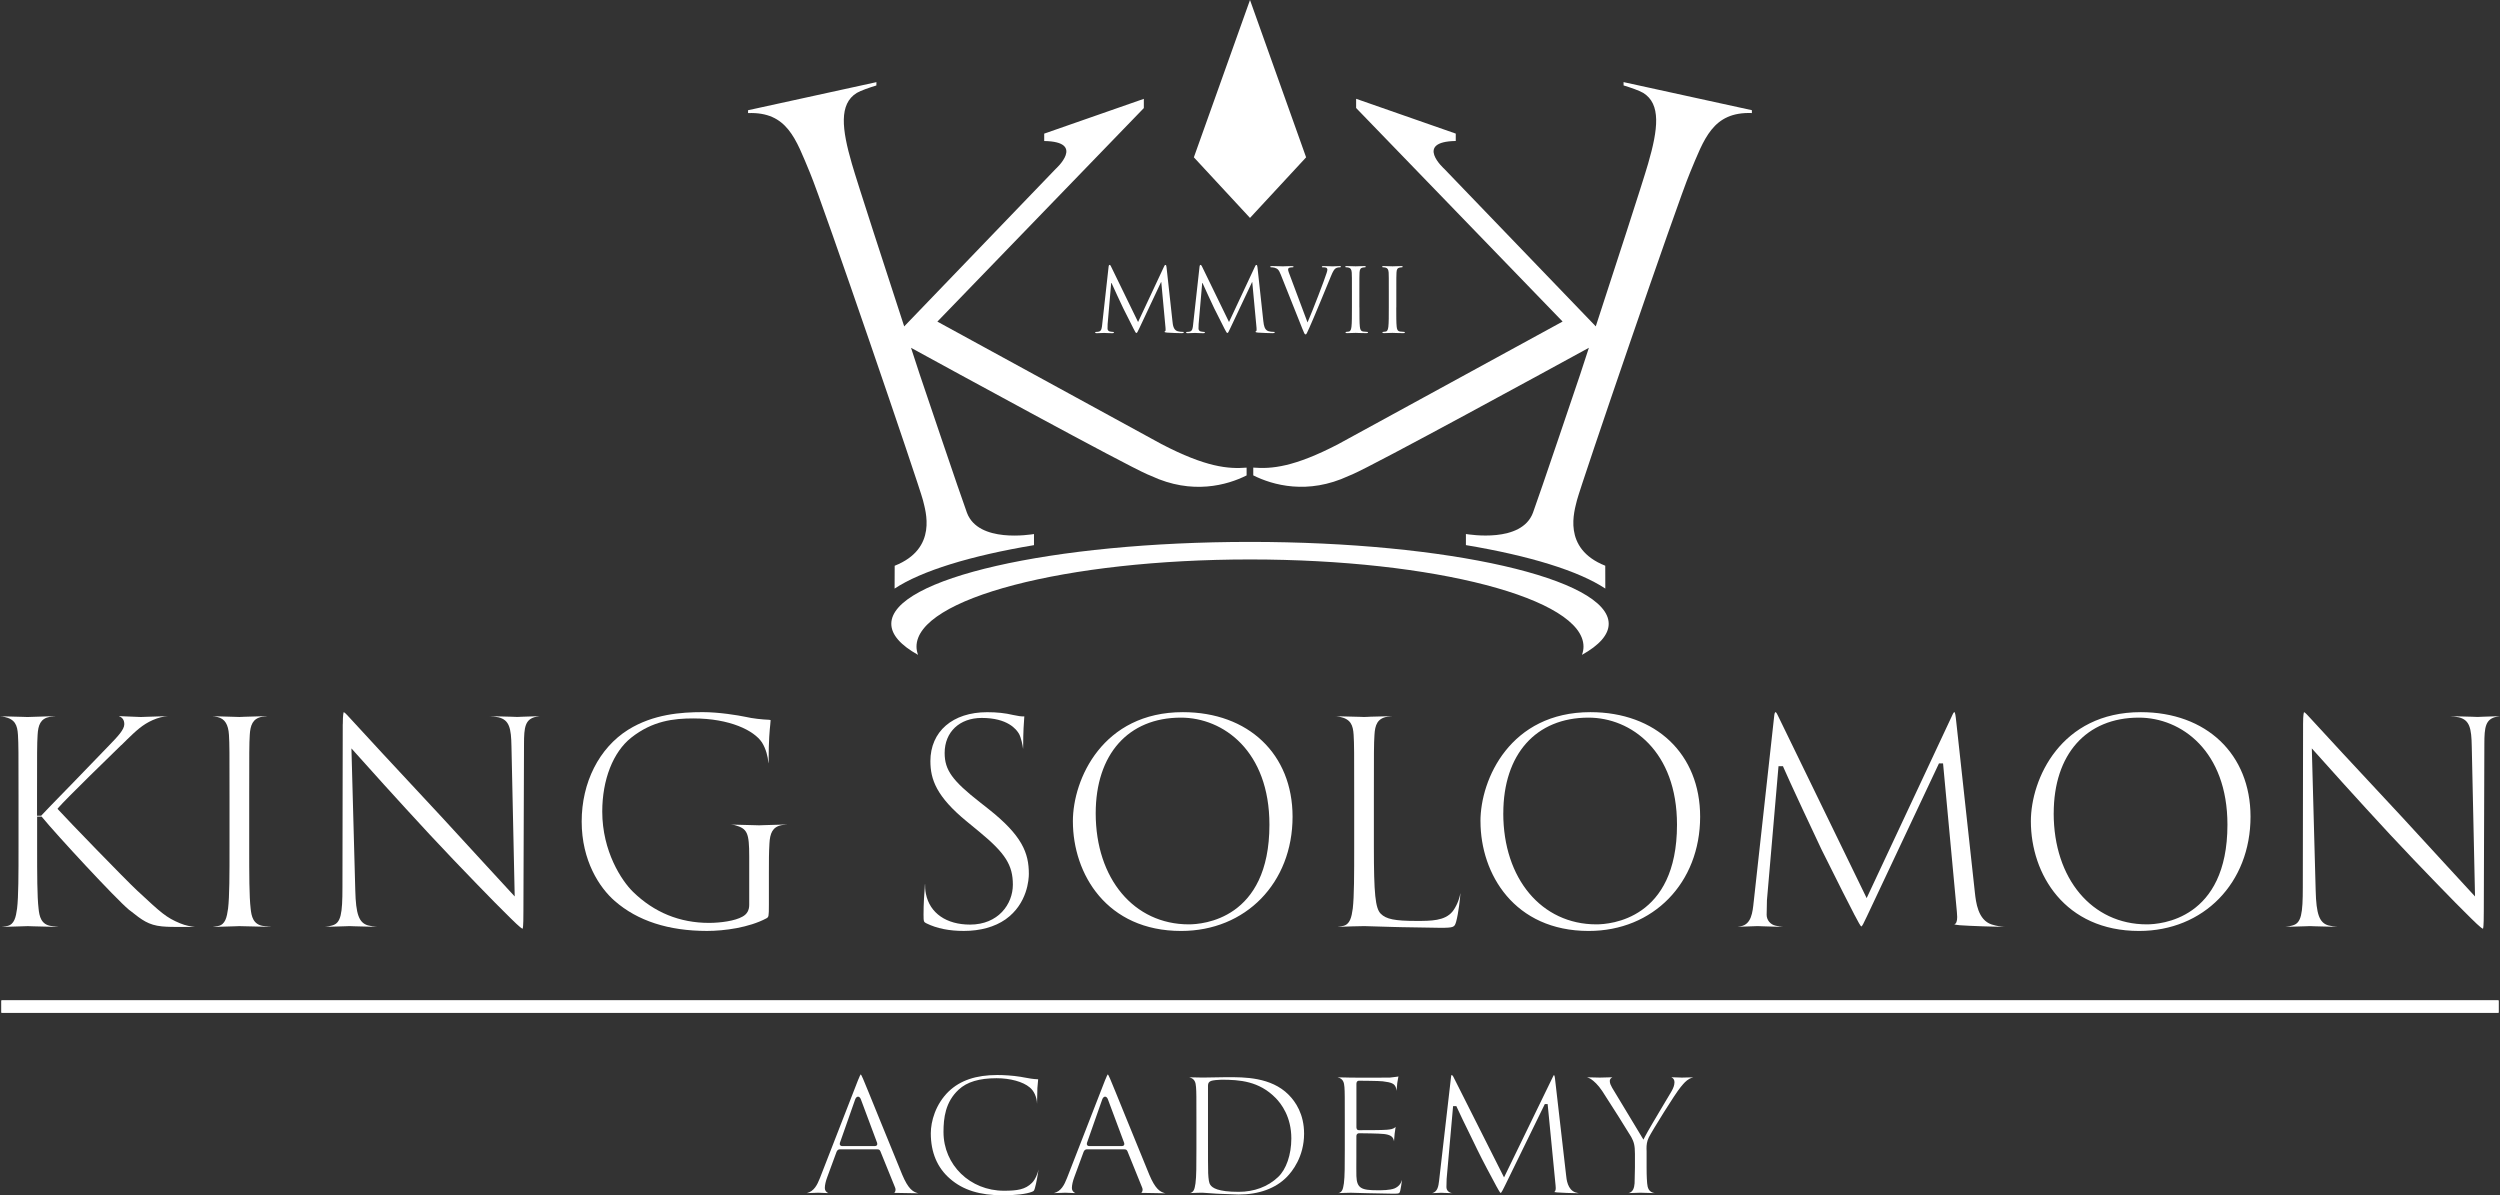
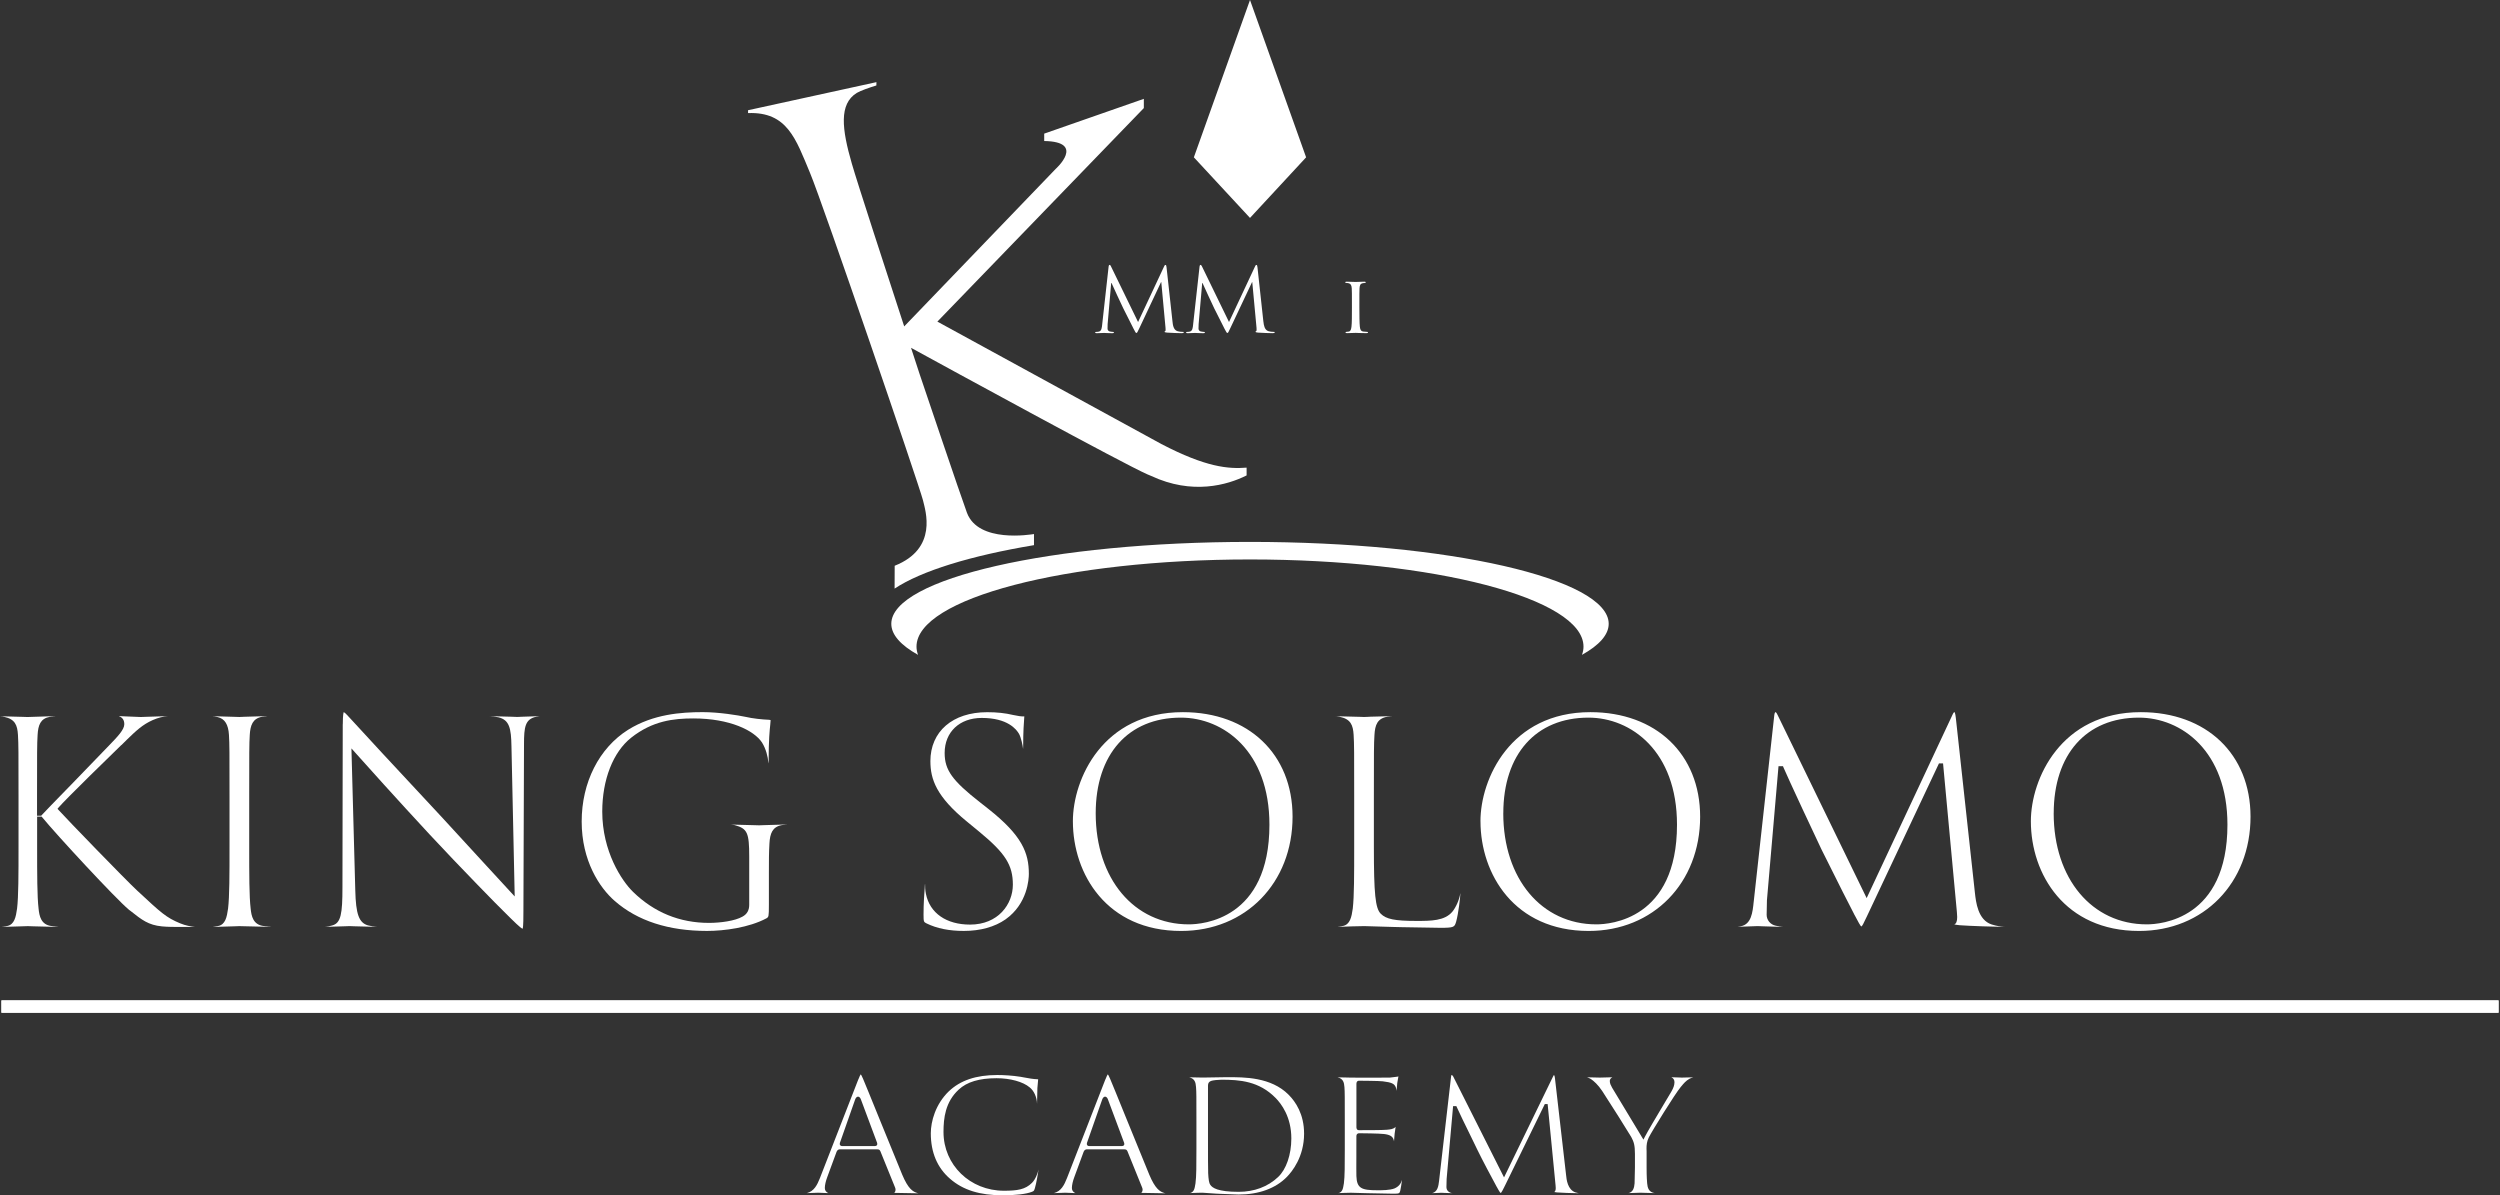
<svg xmlns="http://www.w3.org/2000/svg" id="Layer_1" data-name="Layer 1" viewBox="0 0 849.18 406.01">
  <rect x="0" y="0" width="849.18" height="406.01" fill="#333333" stroke="none" />
  <defs>
    <style>
      .cls-1 {
        fill: #fff;
      }
    </style>
  </defs>
  <g>
    <g>
      <path class="cls-1" d="M388.54,33.57l-33.85,11.82v2.51c14.25,.23,3.89,9.48,3.89,9.48l-51.45,53.49c-6.04-18.53-15.91-48.77-17.77-55.24-3.41-11.77-4.45-20.31,1.68-24.08,1.4-.8,4.22-1.79,6.64-2.52l.02-1.13c-8.86,1.97-36.95,8.08-43.61,9.54v.97c13.34-.49,16.23,8.8,21.05,20.32,4.22,10.01,37.09,106.12,38.37,111.2,.8,3.45,5.21,16.36-9.61,22.24l-.03,7.76c9.09-6.02,25.81-11.16,47.35-14.76v-3.77c-1.12,.16-18.88,3.15-22.77-7.22-1.87-4.98-16.03-46.96-16.03-46.96l-.38-1.16s-1.01-3.06-2.59-7.92c12.74,6.98,72.36,39.54,80.29,42.98l1.29,.54c13.93,6.51,25.86,3.11,32.41-.18v-2.64c-6.2,.49-13.78-.11-28.95-8.02l-76.09-41.58,70.13-72.53v-3.13Z" />
-       <path class="cls-1" d="M454.67,150.8l76.1-41.58-70.13-72.53v-3.13l33.84,11.82v2.51c-14.25,.23-3.89,9.48-3.89,9.48l51.45,53.49c6.04-18.53,15.91-48.77,17.77-55.24,3.42-11.77,4.45-20.31-1.68-24.08-1.4-.8-4.22-1.79-6.64-2.52l-.02-1.13c8.86,1.97,36.95,8.08,43.6,9.54v.97c-13.34-.49-16.23,8.8-21.05,20.32-4.22,10.01-37.09,106.12-38.37,111.2-.8,3.45-5.21,16.36,9.61,22.24l.02,7.76c-9.08-6.02-25.81-11.16-47.35-14.76v-3.77c1.12,.16,18.89,3.15,22.77-7.22,1.87-4.98,16.03-46.96,16.03-46.96l.38-1.16s1.01-3.06,2.59-7.92c-12.75,6.98-72.37,39.54-80.3,42.98l-1.29,.54c-13.93,6.51-25.85,3.11-32.41-.18v-2.64c6.2,.49,13.78-.11,28.96-8.02Z" />
    </g>
    <polygon class="cls-1" points="443.65 53.44 424.59 0 405.52 53.44 424.59 74.02 443.65 53.44" />
    <path class="cls-1" d="M424.59,184.07c-67.29,0-121.84,12.45-121.84,27.82,0,3.73,3.24,7.29,9.08,10.55-.33-.93-.52-1.85-.52-2.8,0-16.36,50.71-29.61,113.28-29.61s113.28,13.25,113.28,29.61c0,.95-.19,1.87-.52,2.8,5.84-3.26,9.08-6.82,9.08-10.55,0-15.36-54.55-27.82-121.84-27.82Z" />
    <g>
      <path class="cls-1" d="M398.27,109.27c.11,1.09,.32,2.77,1.63,3.2,.86,.26,1.66,.26,1.95,.26,.15,0,.25,.03,.25,.16,0,.18-.27,.28-.64,.28-.66,0-3.91-.09-5.03-.19-.7-.06-.85-.14-.85-.3,0-.12,.05-.18,.21-.21,.15-.03,.18-.55,.11-1.08l-1.44-15.55h-.09l-7.37,15.66c-.65,1.33-.73,1.6-1.01,1.6-.21,0-.35-.3-.92-1.38-.78-1.48-3.37-6.7-3.53-7-.28-.55-3.65-7.78-3.98-8.59h-.12l-1.21,13.99c-.03,.48-.03,1.02-.03,1.53,0,.46,.33,.85,.78,.95,.53,.11,.97,.14,1.15,.14,.12,0,.24,.07,.24,.16,0,.21-.18,.28-.54,.28-1.12,0-2.56-.09-2.8-.09-.28,0-1.72,.09-2.53,.09-.3,0-.51-.07-.51-.28,0-.09,.15-.16,.29-.16,.25,0,.46,0,.92-.09,.99-.17,1.07-1.35,1.19-2.5l2.18-19.64c.04-.34,.14-.53,.33-.53,.18,0,.3,.12,.44,.44l9.23,18.96,8.86-18.92c.12-.28,.24-.47,.46-.47,.2,0,.29,.23,.35,.81l2.03,18.49Z" />
      <path class="cls-1" d="M429.15,109.27c.12,1.09,.34,2.77,1.64,3.2,.88,.26,1.66,.26,1.96,.26,.15,0,.24,.03,.24,.16,0,.18-.27,.28-.63,.28-.67,0-3.92-.09-5.04-.19-.69-.06-.84-.14-.84-.3,0-.12,.05-.18,.2-.21,.16-.03,.19-.55,.13-1.08l-1.45-15.55h-.08l-7.39,15.66c-.63,1.33-.72,1.6-1,1.6-.2,0-.36-.3-.93-1.38-.78-1.48-3.37-6.7-3.53-7-.27-.55-3.64-7.78-3.97-8.59h-.11l-1.21,13.99c-.04,.48-.04,1.02-.04,1.53,0,.46,.33,.85,.79,.95,.5,.11,.96,.14,1.14,.14,.12,0,.24,.07,.24,.16,0,.21-.19,.28-.54,.28-1.12,0-2.57-.09-2.81-.09-.26,0-1.72,.09-2.53,.09-.31,0-.51-.07-.51-.28,0-.09,.15-.16,.3-.16,.24,0,.45,0,.9-.09,.99-.17,1.09-1.35,1.2-2.5l2.18-19.64c.03-.34,.15-.53,.32-.53s.3,.12,.46,.44l9.22,18.96,8.86-18.92c.11-.28,.24-.47,.45-.47s.3,.23,.36,.81l2.01,18.49Z" />
-       <path class="cls-1" d="M444.15,109.48c1.76-4.04,5.79-14.55,6.45-16.72,.15-.45,.27-.88,.27-1.14,0-.25-.09-.54-.4-.7-.36-.12-.8-.12-1.15-.12-.17,0-.32-.02-.32-.18,0-.18,.19-.24,.67-.24,1.2,0,2.59,.09,2.95,.09,.18,0,1.47-.09,2.35-.09,.33,0,.51,.06,.51,.21,0,.16-.13,.21-.36,.21s-.88,0-1.46,.37c-.38,.26-.84,.79-1.65,2.83-.32,.84-1.83,4.46-3.37,8.17-1.83,4.4-3.2,7.65-3.87,9.12-.85,1.81-.97,2.3-1.28,2.3-.35,0-.52-.42-1.09-1.86l-7.37-18.48c-.66-1.69-1.12-2.03-2.17-2.33-.45-.12-.97-.12-1.15-.12-.17,0-.24-.08-.24-.21,0-.19,.3-.21,.77-.21,1.46,0,3.17,.09,3.53,.09,.3,0,1.67-.09,2.8-.09,.55,0,.81,.06,.81,.21,0,.16-.09,.21-.3,.21-.34,0-.88,.03-1.15,.15-.33,.15-.4,.39-.4,.61,0,.4,.35,1.33,.81,2.5l5.78,15.43Z" />
-       <path class="cls-1" d="M461.76,104.42c0,2.89,0,5.27,.14,6.53,.09,.87,.28,1.54,1.17,1.67,.43,.05,1.09,.11,1.36,.11,.18,0,.24,.1,.24,.18,0,.16-.16,.25-.49,.25-1.66,0-3.55-.09-3.7-.09-.14,0-2.05,.09-2.95,.09-.33,0-.49-.07-.49-.25,0-.08,.07-.18,.24-.18,.27,0,.64-.05,.9-.11,.61-.13,.76-.8,.88-1.67,.15-1.26,.15-3.64,.15-6.53v-5.31c0-4.69,0-5.53-.06-6.5-.07-1.03-.36-1.54-1.02-1.7-.33-.09-.73-.12-.94-.12-.12,0-.24-.05-.24-.18,0-.18,.15-.24,.47-.24,1,0,2.91,.09,3.05,.09,.15,0,2.04-.09,2.96-.09,.32,0,.47,.06,.47,.24,0,.14-.13,.18-.24,.18-.22,0-.4,.03-.76,.09-.81,.15-1.04,.66-1.11,1.72-.05,.97-.05,1.81-.05,6.5v5.31Z" />
-       <path class="cls-1" d="M474.27,104.42c0,2.89,0,5.27,.14,6.53,.09,.87,.27,1.54,1.19,1.67,.42,.05,1.08,.11,1.35,.11,.18,0,.24,.1,.24,.18,0,.16-.15,.25-.49,.25-1.65,0-3.55-.09-3.7-.09s-2.05,.09-2.95,.09c-.33,0-.48-.07-.48-.25,0-.08,.05-.18,.24-.18,.27,0,.64-.05,.9-.11,.61-.13,.76-.8,.88-1.67,.15-1.26,.15-3.64,.15-6.53v-5.31c0-4.69,0-5.53-.05-6.5-.07-1.03-.36-1.54-1.02-1.7-.33-.09-.73-.12-.94-.12-.11,0-.24-.05-.24-.18,0-.18,.14-.24,.48-.24,1,0,2.89,.09,3.05,.09s2.05-.09,2.96-.09c.32,0,.47,.06,.47,.24,0,.14-.12,.18-.24,.18-.22,0-.39,.03-.76,.09-.81,.15-1.05,.66-1.1,1.72-.06,.97-.06,1.81-.06,6.5v5.31Z" />
+       <path class="cls-1" d="M461.76,104.42c0,2.89,0,5.27,.14,6.53,.09,.87,.28,1.54,1.17,1.67,.43,.05,1.09,.11,1.36,.11,.18,0,.24,.1,.24,.18,0,.16-.16,.25-.49,.25-1.66,0-3.55-.09-3.7-.09-.14,0-2.05,.09-2.95,.09-.33,0-.49-.07-.49-.25,0-.08,.07-.18,.24-.18,.27,0,.64-.05,.9-.11,.61-.13,.76-.8,.88-1.67,.15-1.26,.15-3.64,.15-6.53c0-4.69,0-5.53-.06-6.5-.07-1.03-.36-1.54-1.02-1.7-.33-.09-.73-.12-.94-.12-.12,0-.24-.05-.24-.18,0-.18,.15-.24,.47-.24,1,0,2.91,.09,3.05,.09,.15,0,2.04-.09,2.96-.09,.32,0,.47,.06,.47,.24,0,.14-.13,.18-.24,.18-.22,0-.4,.03-.76,.09-.81,.15-1.04,.66-1.11,1.72-.05,.97-.05,1.81-.05,6.5v5.31Z" />
    </g>
  </g>
  <rect class="cls-1" x=".49" y="339.81" width="848.2" height="4.18" />
  <rect class="cls-1" x=".49" y="339.81" width="848.2" height="4.18" />
  <g>
    <path class="cls-1" d="M40.53,243.24s-.07,.02-.12,.03c.04,.02,.11,.06,.11,.06,1.13,.42,1.7,1.32,1.7,2.68,0,1.85-2.33,4.25-5.02,7.04l-13.44,13.91-.37,.37c-4.35,4.46-8.45,8.69-9.18,9.5l-.21,.24h-1.42v-6.51c0-15.08,0-17.8,.19-20.91,.19-3.36,.96-5.57,4.16-6.17,0,0,1.12-.14,1.86-.22-.04,0-.04-.01-.09-.01l-6.97,.22s-2.38,.08-2.38,.08c-.03,0-1.48-.05-1.48-.05,0,0-5.35-.15-7.86-.21,.53,.05,1.04,.11,1.39,.2,3.69,.78,4.5,2.77,4.7,6.15,.19,3.11,.19,5.84,.19,20.91v17c0,9.48,0,16.95-.49,21.05-.41,2.97-.94,5.46-3.37,5.94-.35,.07-1.07,.22-1.83,.31,1.49-.04,6.65-.2,6.65-.2l2.19-.07s1.77,.06,1.77,.06c0,0,6.7,.16,8.74,.22-.68-.07-1.48-.16-2.48-.31-3.52-.46-4.11-3.31-4.37-5.94-.49-4.1-.49-11.57-.49-21.05v-10.18h1.54l.22,.27c4.61,5.67,25.02,27.73,29.36,31.3,0,0-.03,0-.04,0,.15,.09,.34,.24,.7,.51,3.75,2.98,6.01,4.77,10.64,5.21,2.09,.19,3.89,.19,6.6,.19h4.65c-1.3-.13-3.28-.46-5.12-1.24-4.72-1.96-6.38-3.5-14.39-10.95l-.21-.19c-3.87-3.59-23.9-24.27-26.62-27.3l-.41-.45,.4-.48c2.08-2.48,18.89-18.9,21.31-21.21,0,0-.02,.05-.04,.09,.12-.16,.49-.53,1.79-1.78,3.25-3.14,5.39-5.21,8.89-6.76,1.77-.79,3.62-1.24,5.15-1.34-.39,.02-7.33,.23-7.33,.23h0l-1.86,.07s-3.98-.16-3.98-.16l-3.29-.14h0Z" />
    <path class="cls-1" d="M82.95,243.47l-1.63,.07s-1.58-.05-1.58-.05c0,0-5.64-.16-7.53-.22,.56,.06,1.18,.16,1.75,.31,2.38,.56,3.6,2.48,3.81,6.06,.19,3.11,.19,5.84,.19,20.91v17c0,9.48,0,16.95-.49,21.05-.41,2.97-.94,5.46-3.37,5.94-.35,.07-1.07,.22-1.84,.32,1.6-.05,7.4-.22,7.4-.22l1.63-.06s1.2,.03,1.2,.03c0,0,7.23,.17,9.77,.23-.91-.07-1.94-.18-2.75-.3-3.52-.46-4.11-3.31-4.37-5.94-.49-4.1-.49-11.57-.49-21.05v-17c0-15.08,0-17.8,.19-20.91,.19-3.27,.97-5.57,4.16-6.17,0,0,1.12-.14,1.86-.22-.04,0-.05-.01-.09-.01,0,0-7.81,.23-7.83,.23Z" />
    <path class="cls-1" d="M116.42,246.01l-.1,55.36c0,9-.5,12.14-3.42,12.96-.84,.27-1.72,.42-2.48,.5,1.99-.06,6.71-.2,6.71-.2l1.65-.06s1.48,.06,1.48,.06c0,0,5.55,.14,7.8,.2-.91-.08-2.01-.23-3.07-.5-3.07-.9-4.11-3.79-4.31-11.88l-1.31-48.24,1.31,1.46c3.24,3.65,14.1,15.75,25.21,27.73,10.29,11.07,24.14,25.2,25.17,26.13,3.6,3.6,5.82,5.79,6.47,5.94,.26-.7,.26-4.3,.26-6.09l.2-56.62c0-5.85,.39-8.49,4.14-9.3,.48-.11,.83-.16,1.18-.2-1.56,.05-5.79,.19-5.79,.19l-1.79,.08s-2.13-.08-2.13-.08c0,0-5.41-.15-7.27-.19,.96,.06,2.07,.18,3.07,.41,3.61,.93,4.23,3.68,4.33,9.87l1.1,50.96-9.74-10.58-14.73-16.04c-14.97-16.04-29.31-31.53-30.73-33.14,0,0-.86-.93-.86-.93-.42-.46-1.66-1.84-2.01-1.92-.04,.08-.32,.68-.32,4.12Zm-7.73,68.78h0Z" />
    <path class="cls-1" d="M213.37,247.87c-9.89,6.23-15.79,17.89-15.79,31.19s6.05,22.48,11.25,26.99c7.72,6.74,18.26,10.16,31.32,10.16,5.86,0,14.23-1.12,20.15-4.26,.8-.48,.87-.51,.87-4.59v-10.82c0-4.06,0-6.98,.19-10.1,.19-3.27,.97-5.57,4.16-6.17,0,0,1.12-.13,1.86-.22h-.09l-7.82,.23-1.63,.06s-1.34-.04-1.34-.04c0,0-5.83-.15-8.38-.22,.55,.05,1.11,.11,1.48,.2,4.25,1.18,4.89,2.57,4.89,10.64v16.43c0,1.86-.75,3.17-2.3,4.01-2.53,1.46-7.53,2.12-11.36,2.12-9.95,0-18.64-3.55-25.81-10.55-3.88-3.77-10.45-13.76-10.45-27.26,0-10.83,3.67-20.22,9.83-25.1,7.27-5.75,14.45-6.54,21.12-6.54,12.39,0,20.63,4.1,23.3,8.16,1.39,2.21,2.02,4.92,2.15,6.71,0,0,.04,.2,.08,.41,.02-.2,.04-.47,.04-.94,0-7.08,.36-10.46,.55-12.28,0,0,.12-1.47,.12-1.47,0,0-.09-.09-.52-.13-2.25-.08-5.71-.45-7.92-.98-2.66-.56-9.15-1.62-14.62-1.62-7.32,0-16.81,.68-25.32,5.98Z" />
    <path class="cls-1" d="M316.03,258.56c0,6.2,2.09,12.04,12.3,20.42l4.34,3.57c8.83,7.28,11.37,11.31,11.37,17.95s-4.99,13.56-14.53,13.56c-8.06,0-13.68-3.89-15-10.43-.27-1.28-.29-2.49-.29-3.39-.01,.08-.03,.1-.04,.22,0,0-.03-.04-.04-.04,0,.03,.02,.03,.02,.08,0,.23-.03,.58-.06,1.13-.15,1.96-.4,5.18-.4,9.01,0,2.51,.08,2.54,1.05,3.03,3.5,1.7,7.63,2.54,12.63,2.54,5.59,0,10.49-1.35,14.18-3.93,7.52-5.34,7.91-13.8,7.91-15.45,0-7.12-2.27-13.03-13.84-22.14l-2.7-2.13c-9.47-7.39-12.06-11.01-12.06-16.79,0-7.13,5.06-11.91,12.6-11.91,8.76,0,11.8,3.84,12.7,5.48,.64,1.18,1.22,3.81,1.34,5.08,.02-.23,.03-.5,.03-.87,0-5.18,.25-8.28,.35-9.61,0,0,.04-.57,.04-.62-.04,.04-.25,.03-.25,.03-.88,0-1.73-.11-3.53-.49-2.71-.65-5.51-.95-8.84-.95-11.72,0-19.29,6.54-19.29,16.67Z" />
    <path class="cls-1" d="M364.43,278.96c0,17.95,11.51,37.26,36.77,37.26,21.93,0,37.85-16.32,37.85-38.81,0-21.24-14.98-35.51-37.26-35.51-27.21,0-37.36,22.73-37.36,37.06Zm7.75-2.7c0-20.05,11.08-32.5,28.93-32.5,14.48,0,30.08,11.39,30.08,36.37,0,32.23-22.8,33.85-27.38,33.85-18.62,0-31.63-15.51-31.63-37.72Z" />
    <path class="cls-1" d="M465.16,243.47l-1.83,.07s-1.34-.05-1.34-.05c0,0-5.7-.15-8.3-.21,.54,.05,1.05,.11,1.4,.2,3.69,.78,4.5,2.77,4.7,6.15,.19,3.11,.19,5.84,.19,20.91v17c0,9.48,0,16.95-.48,21.05-.41,2.97-.94,5.46-3.37,5.94-.35,.07-1.06,.22-1.82,.31,1.28-.05,5.02-.18,5.02-.18,.02,0,3.28-.07,3.28-.07l.71-.02s9.89,.29,9.89,.29l2.86,.07,13.15,.22c4.76,0,4.83-.24,5.4-2.1,.77-2.77,1.42-8.43,1.42-9.45,0,0-.01-.13-.01-.19-.01,.04-.01,.04-.01,.07-.33,2.12-1.43,4.64-2.67,6.17-2.61,3.16-7.29,3.16-12.25,3.16-7.32,0-10.26-.6-12.09-2.44-1.84-1.83-2.34-6.69-2.34-22.63v-17.21c0-15.08,0-17.8,.2-20.91,.19-3.37,.99-5.58,4.35-6.17,.54-.09,1.11-.14,1.65-.2-2.15,.05-7.7,.2-7.71,.2Zm31.02,59.39h0Z" />
    <path class="cls-1" d="M502.88,278.96c0,17.95,11.51,37.26,36.77,37.26,21.92,0,37.84-16.32,37.84-38.81,0-21.24-14.98-35.51-37.27-35.51-27.21,0-37.35,22.73-37.35,37.06Zm7.75-2.7c0-20.05,11.08-32.5,28.92-32.5,14.5,0,30.08,11.39,30.08,36.37,0,32.23-22.8,33.85-27.38,33.85-18.62,0-31.63-15.51-31.63-37.72Z" />
    <path class="cls-1" d="M663.1,243.02l-29.05,62.04-30.21-62.12c-.48-1.05-.7-1.05-.81-1.05-.06,.03-.28,.33-.36,1.09t-6.95,63.01s-.04,.34-.04,.34c-.37,3.58-.79,7.65-4.41,8.3-.41,.08-.75,.14-1.06,.18,1.73-.05,4.61-.16,4.61-.16l2.2-.08s1.79,.07,1.79,.07c0,0,5.36,.16,6.83,.21-.71-.08-1.56-.2-2.49-.42-1.78-.35-3.07-1.91-3.07-3.69,0,0,.1-4.96,.1-4.96,0-.03,3.93-45.52,3.93-45.52h1.52l.18,.45c1.04,2.56,11.81,25.63,12.74,27.49l.28,.58c5.7,11.43,9.5,18.99,11.01,21.82,0,0-.02-.01-.03-.01,.06,.08,.12,.18,.24,.4,1.09,2.08,1.89,3.58,2.18,3.69,.28,0,.74-.95,1.85-3.3l.67-1.42,23.86-50.65h1.39l4.7,50.5c.07,.63,.1,1.18,.1,1.67,0,1.49-.34,2.31-1,2.5,.25,.08,.74,.2,1.88,.3,3.35,.26,12.19,.53,15.28,.57-1.22-.09-2.76-.3-4.44-.83-4.69-1.52-5.35-7.58-5.71-10.85l-6.47-59.31c-.19-1.76-.44-1.96-.46-1.98-.26,0-.55,.61-.79,1.13Z" />
    <path class="cls-1" d="M689.83,278.96c0,17.95,11.51,37.26,36.77,37.26,21.92,0,37.84-16.32,37.84-38.81,0-21.24-14.98-35.51-37.26-35.51-27.21,0-37.35,22.73-37.35,37.06Zm7.76-2.7c0-20.05,11.08-32.5,28.92-32.5,14.49,0,30.09,11.39,30.09,36.37,0,32.23-22.81,33.85-27.39,33.85-18.62,0-31.63-15.51-31.63-37.72Z" />
-     <path class="cls-1" d="M782.29,246.01l-.09,55.36c0,9-.5,12.14-3.42,12.96-.84,.27-1.72,.42-2.48,.5,1.99-.06,6.71-.2,6.71-.2l1.65-.06s1.48,.06,1.48,.06c0,0,5.55,.14,7.81,.2-.92-.08-2.03-.23-3.08-.5-3.05-.9-4.1-3.79-4.3-11.88l-1.31-48.24,1.31,1.46c3.24,3.65,14.09,15.75,25.2,27.73,10.3,11.07,24.14,25.2,25.17,26.13,3.59,3.6,5.82,5.79,6.47,5.94,.26-.7,.27-4.3,.27-6.09l.19-56.62c0-5.85,.4-8.49,4.14-9.3,.48-.11,.83-.16,1.17-.2-1.56,.05-5.79,.19-5.79,.19l-1.79,.08s-2.14-.08-2.14-.08c0,0-5.4-.15-7.26-.19,.95,.06,2.07,.18,3.07,.41,3.6,.93,4.22,3.68,4.32,9.87l1.11,50.96-9.74-10.58-14.73-16.04c-15-16.06-29.34-31.56-30.74-33.14,.02,0-.86-.93-.86-.93-.42-.46-1.66-1.84-2.01-1.92-.04,.08-.33,.68-.33,4.12Zm-7.72,68.78h0Z" />
  </g>
  <g>
    <path class="cls-1" d="M291.55,366.63s-13.04,33.52-13.04,33.52c-.93,2.36-2,4.5-4.46,5.12,1.25-.04,2.6-.09,2.6-.09l1.23-.05,1.72,.07s.88,.03,1.76,.07c-.73-.32-1.19-.91-1.19-1.72,0-.99,.31-2.37,.85-3.79l3.15-8.56c.28-.69,.8-.8,1.08-.8h12.79c.57,0,.8,.23,.99,.62,.01,.05,5,12.33,5,12.33,.12,.28,.16,.53,.16,.75,0,.24-.05,.43-.1,.58-.08,.18-.2,.34-.34,.49,.16,0,.32,.01,.47,.03h.41s4.99,.09,7.42,.13c-.17-.04-.32-.05-.5-.11-1.44-.46-3.02-1.3-5.07-6.17,0-.01-7.87-19.27-7.87-19.27-2.65-6.52-4.93-12.15-5.41-13.23,0,0-.31-.68-.31-.68-.18-.4-.4-.89-.52-.95-.11,.09-.39,.67-.81,1.73Zm-6.16,22.38c-.16-.21-.19-.46-.11-.79l.02-.04,5.16-14.69c.11-.28,.38-.98,.99-.98s.89,.7,.99,.97l5.48,14.68c.06,.22,.15,.57-.07,.85-.14,.18-.35,.27-.63,.27h-11.21c-.34,0-.52-.18-.61-.27Z" />
    <path class="cls-1" d="M322.24,370.73c-4.48,4.36-6.07,10.2-6.07,14.22,0,6.51,2.2,11.72,6.55,15.46,4.4,3.83,10.09,5.6,17.92,5.6,4.28,0,7.95-.43,9.81-1.16,.75-.3,.78-.34,1.06-1.22,.49-1.57,1.11-5.26,1.26-6.4-.26,1.21-1.04,3.36-2.24,4.55-2.26,2.27-4.99,2.68-9.52,2.68-11.51,0-20.53-8.77-20.53-19.95,0-4.76,.62-10.2,5.16-14.4,2.78-2.6,6.98-3.87,12.85-3.87,4.67,0,8.98,1.19,11.25,3.1,1.48,1.16,2.45,3.33,2.51,5.58,.01-.56,.06-2.43,.06-2.43l.06-2.87s.2-2.29,.2-2.29l.06-.72c.05,0-.14-.01-.14-.01-1.61-.06-3.12-.33-4.85-.66l-.92-.17c-2.81-.46-5.96-.62-7.97-.62-7.21,0-12.6,1.83-16.5,5.58Z" />
    <path class="cls-1" d="M375.47,366.63s-13.04,33.52-13.04,33.52c-.93,2.36-2,4.5-4.46,5.12,1.25-.04,2.6-.09,2.6-.09l1.23-.05,1.72,.07s.88,.03,1.76,.07c-.73-.32-1.19-.91-1.19-1.72,0-.99,.31-2.37,.85-3.79l3.15-8.56c.28-.69,.8-.8,1.08-.8h12.79c.57,0,.8,.23,.99,.62,.01,.05,4.99,12.33,4.99,12.33,.13,.28,.17,.53,.17,.75,0,.24-.05,.43-.11,.58-.07,.18-.19,.34-.33,.49,.16,0,.32,.01,.47,.03h.41s4.99,.09,7.42,.13c-.17-.04-.33-.05-.5-.11-1.44-.46-3.02-1.3-5.07-6.17,0-.01-7.87-19.27-7.87-19.27-2.65-6.52-4.93-12.15-5.41-13.23,0,0-.31-.68-.31-.68-.18-.4-.4-.89-.52-.95-.11,.09-.39,.67-.81,1.73Zm-6.16,22.38c-.15-.21-.19-.46-.11-.79l.02-.04,5.16-14.69c.11-.28,.38-.98,.99-.98s.88,.7,.98,.97c0,0,5.48,14.68,5.48,14.68,.06,.22,.15,.57-.07,.85-.14,.18-.35,.27-.63,.27h-11.21c-.34,0-.52-.18-.61-.27Z" />
    <path class="cls-1" d="M401.63,365.68h0Zm15.33,.22h-1.11l-6.13,.1-1.3,.02-.85-.02s-2.01-.04-3.66-.07c1.91,.44,2.23,1.7,2.35,3.35,.13,1.72,.13,3.22,.13,11.57v9.45c0,5.27,0,9.43-.32,11.67,0,.01-.03,.16-.03,.16-.25,1.56-.44,2.79-1.83,3.13,.93-.04,1.91-.08,1.91-.08,.03,0,2.03-.05,2.03-.05h.27s4.58,.31,4.58,.31c-.01,0,1.24,.06,1.24,.06l6.46,.25c6.92,0,12.6-2.08,16.43-6,1.76-1.8,5.83-6.8,5.83-14.68,0-6.58-2.86-10.82-5.26-13.22-5.97-6.03-15.22-5.98-20.74-5.95Zm-6.58,32.43c-.06-1.02-.06-5.96-.06-11.68v-17.9c0-.83,.31-1.31,1.05-1.59,.59-.22,2.44-.41,3.53-.41,6.21,0,12.74,.48,18.34,6.15,2.01,2.02,5.39,6.48,5.39,13.8,0,5.5-1.73,10.53-4.52,13.13-3.47,3.27-8.08,5-13.36,5-7.14,0-8.93-1.35-9.64-2.37-.41-.53-.62-1.7-.74-4.15Z" />
    <path class="cls-1" d="M474.71,365.7h-.05s-.01,.01-.01,.01l-.34,.05-2.22,.27c-1.1,.05-9.67,.01-12.49,.01h-.77s-.86-.03-.86-.03c0,0-2-.04-3.65-.07,1.91,.44,2.23,1.7,2.35,3.35,.12,1.72,.12,3.22,.12,11.57v9.45c0,5.27,0,9.43-.31,11.67-.01,.01-.04,.2-.04,.2-.24,1.51-.45,2.82-1.84,3.09,.88-.03,1.8-.07,1.8-.07,0,0,2.43-.06,2.43-.06l4.63,.13s1.28,.03,1.28,.03l8.33,.16c2.2,0,2.3-.04,2.55-.98,.19-.69,.44-2.44,.6-3.69-.43,1.42-1.2,2.29-2.56,2.89-1.57,.62-4.3,.62-5.76,.62-5.42,0-7.02-.64-7.17-4.81-.04-.77-.02-4.11-.01-6.79v-2.37s.01-4.47,.01-4.47c0-.56,.37-.93,.93-.93,.65,0,6.84,.06,8.45,.26,2.05,.24,3,.84,3.3,2.05,.06,.15,.07,.28,.1,.43,.05-.8,.13-1.88,.21-2.57,0,.03,.29-2.04,.34-2.36-.05,.05-.1,.11-.1,.11-.69,.68-1.64,.78-2.93,.9-1.3,.14-7.54,.14-9.42,.14-.87,0-.87-.78-.87-1.12v-14.56c0-.97,.55-1.12,.87-1.12,.43,0,7.05,.05,8.07,.2,3,.37,3.9,.78,4.41,1.97,.16,.4,.24,.86,.29,1.27,.06-.67,.13-1.47,.13-1.47l.1-1.16s.35-2.01,.35-2.01c0,0,.03-.15,.05-.27-.11,.04-.29,.1-.29,.1Zm-22.67-.02h0Z" />
    <path class="cls-1" d="M527.84,365.14s-.11,.11-.35,.59c0,0-16.61,34.2-16.61,34.2l-17.26-34.26c-.17-.34-.39-.51-.64-.51,.01,0,.02,0,.02,.02,0,.05-.07,.19-.1,.44l-4.03,34.97s-.06,.52-.06,.52c-.21,1.76-.48,3.71-2.36,4.17,.92-.03,1.86-.07,1.86-.07l1.28-.06,1.02,.05s1.55,.05,2.78,.09c-.12-.03-.23-.04-.35-.06-1.09-.26-1.73-1-1.73-2.05l.07-2.75s2.19-24.7,2.19-24.7h1.12l.14,.33c.64,1.5,2.98,6.27,4.86,10.11l2.18,4.49c1.37,2.86,4.99,9.67,6.47,12.38,.56,1.02,1.2,2.17,1.41,2.17,.23,0,1-1.58,1.46-2.52l13.51-27.66h.97l2.69,27.59c.04,.35,.06,.67,.06,.94,0,.73-.19,1.12-.5,1.34,.18,.04,.44,.08,.89,.13,1.45,.14,5.11,.24,7.46,.28-.37-.07-.74-.16-1.13-.28-2.7-.91-3.06-4.35-3.22-6.02l-3.78-32.88c-.1-.82-.31-.97-.31-.97h0Z" />
    <path class="cls-1" d="M568.76,367.69c0,.87-.33,1.86-1.02,3.05l-2.29,3.84c-2.39,4.01-6,10.07-6.77,11.63l-.45,.89-10.59-17.55s-.1-.18-.1-.18c-.36-.66-.74-1.35-.74-2.19,0-.56,.32-.97,.87-1.26-1.06,.02-3.49,.09-3.49,.09l-.8,.02-1.26-.03s-1.87-.04-3.08-.07c.45,.14,.93,.33,1.36,.6,.97,.67,2.4,1.9,3.83,4.07,1.89,2.83,9.4,14.76,9.85,15.6,.89,1.65,1.26,2.81,1.26,5.75v4.6l-.12,5.38c-.12,1.46-.46,2.97-2.07,3.34-.02,0-.03,0-.04,0,1.31-.05,3.25-.11,3.25-.11l.9-.03,.77,.03s2.18,.06,4.02,.11c-2.03-.34-2.43-1.79-2.56-3.32-.19-2.24-.19-4.54-.19-5.4v-5.51c-.02-.3-.03-.61-.03-.92,0-1.2,.12-2.44,.78-3.77,1.08-2.15,8.93-14.86,10.85-17.13,1.18-1.42,1.73-2.07,2.92-2.76,.43-.24,.89-.4,1.34-.52-1.1,.03-2.29,.05-2.29,.05l-1.61,.04-.98-.04s-2.13-.06-2.59-.08c.7,.3,1.09,.87,1.09,1.77Z" />
  </g>
</svg>